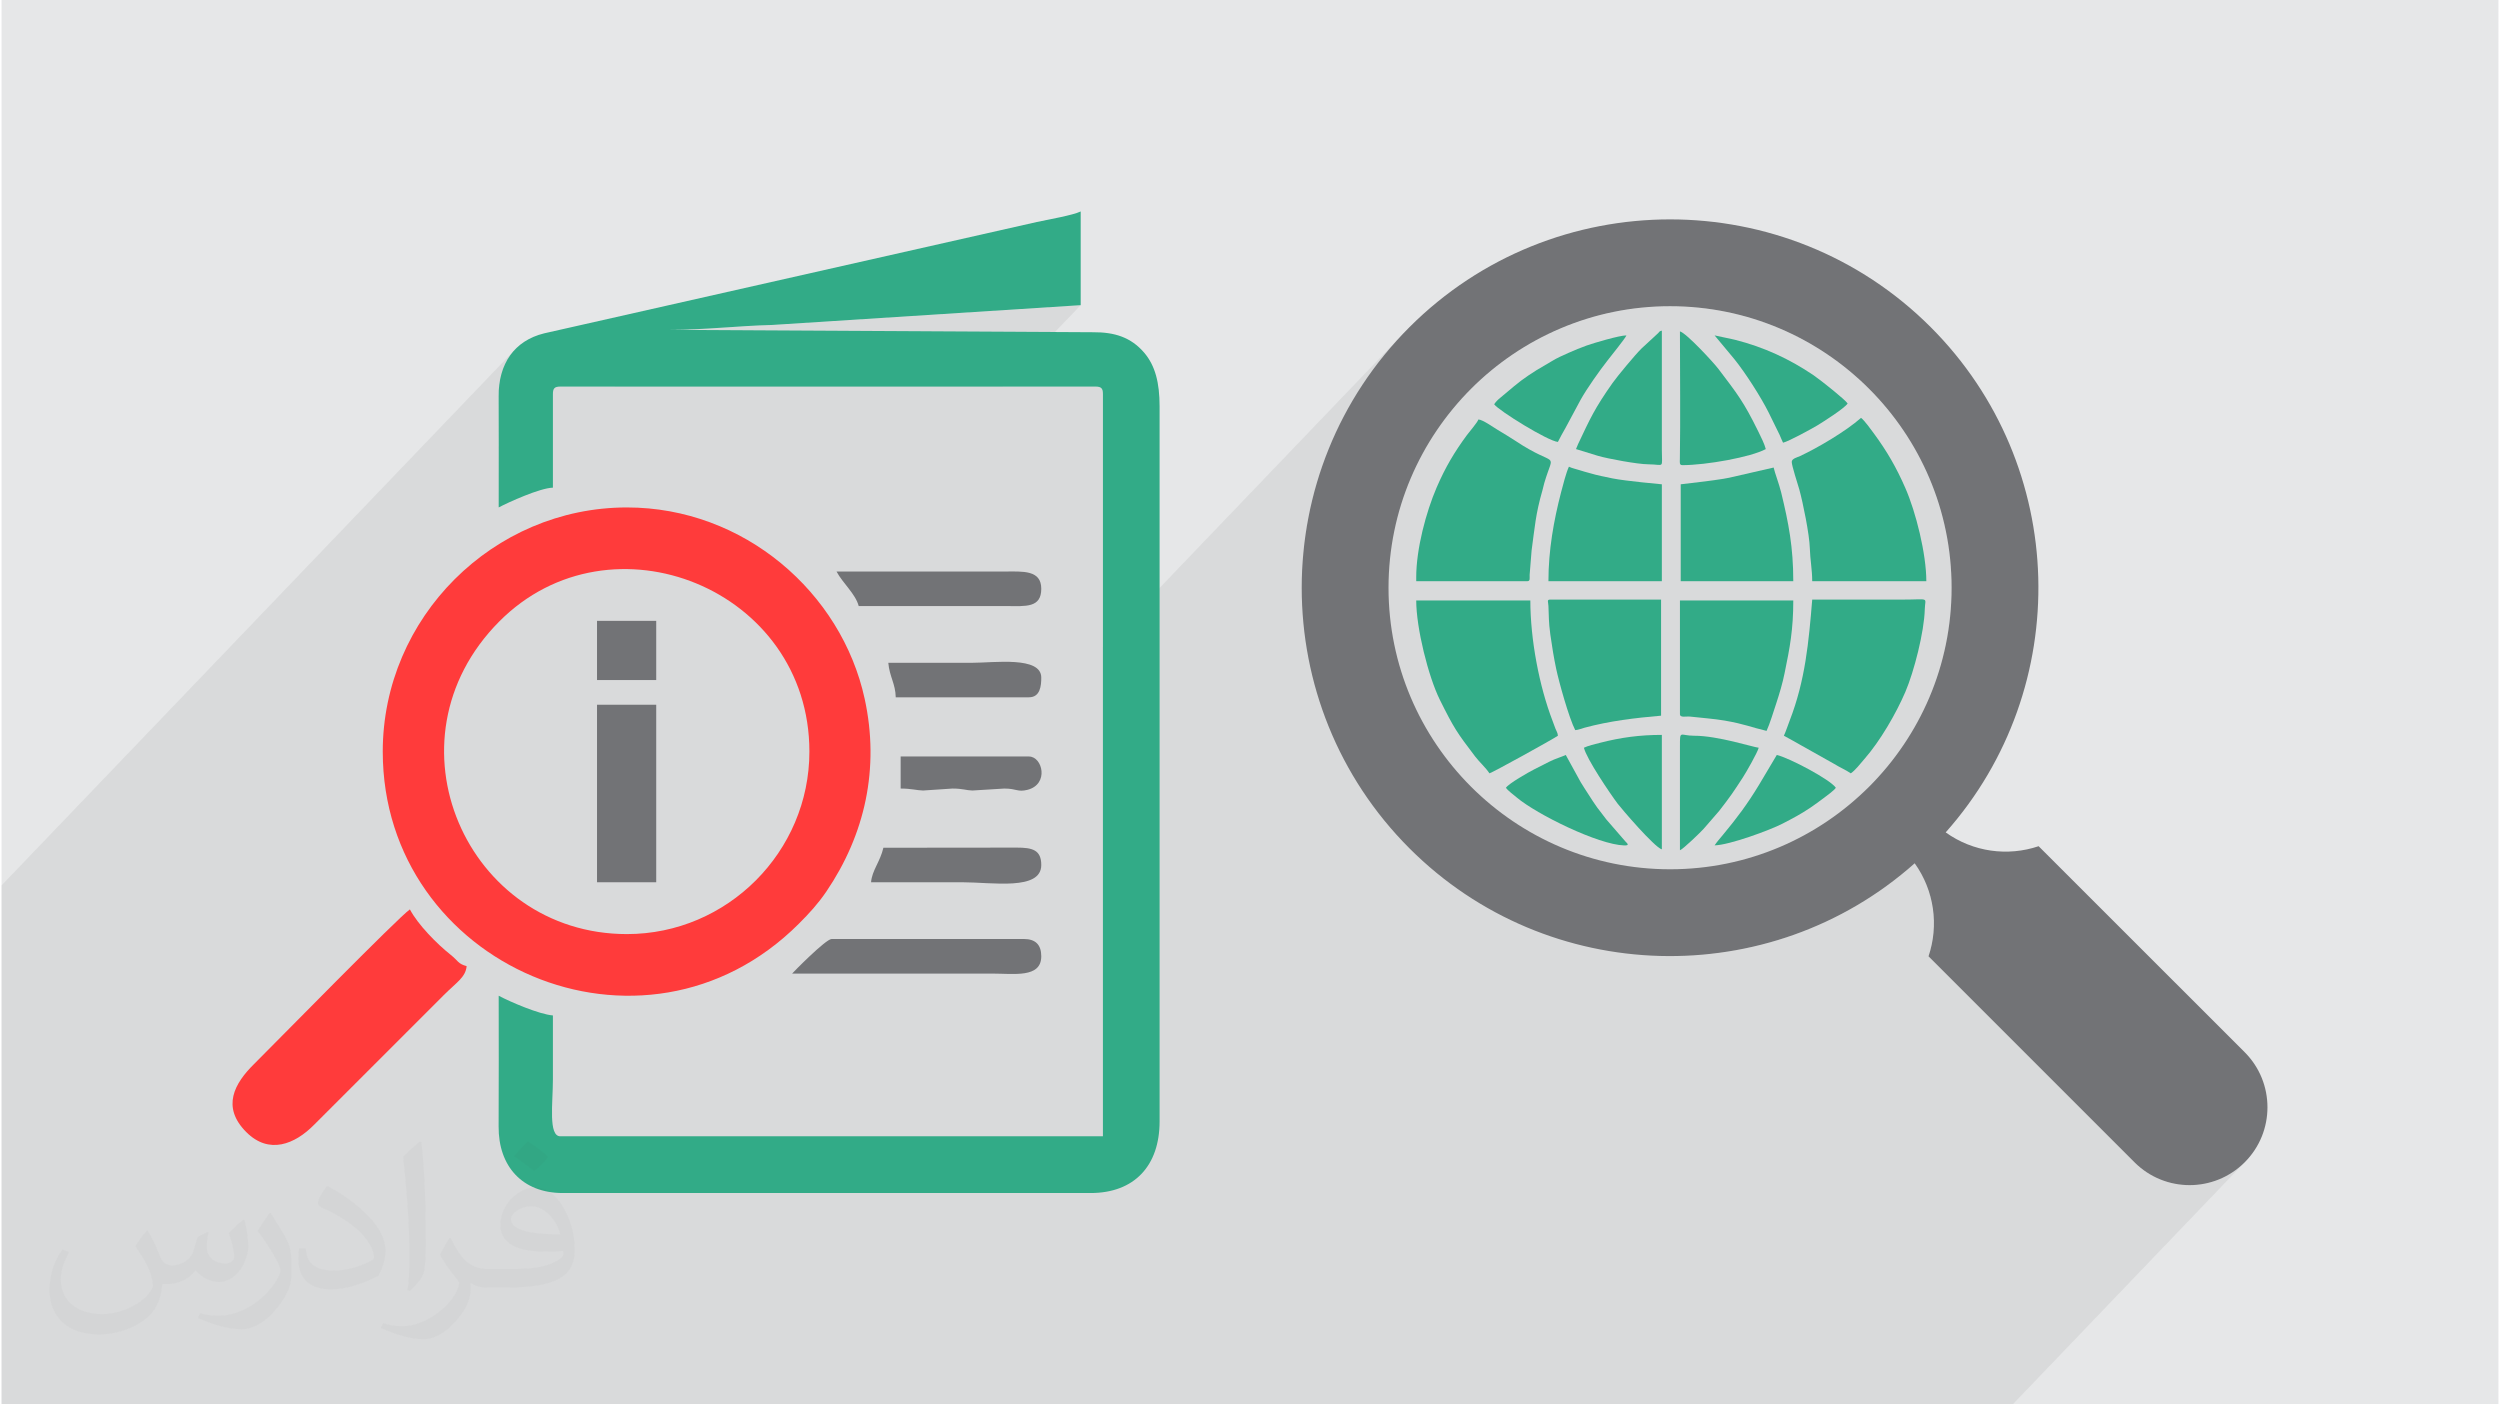
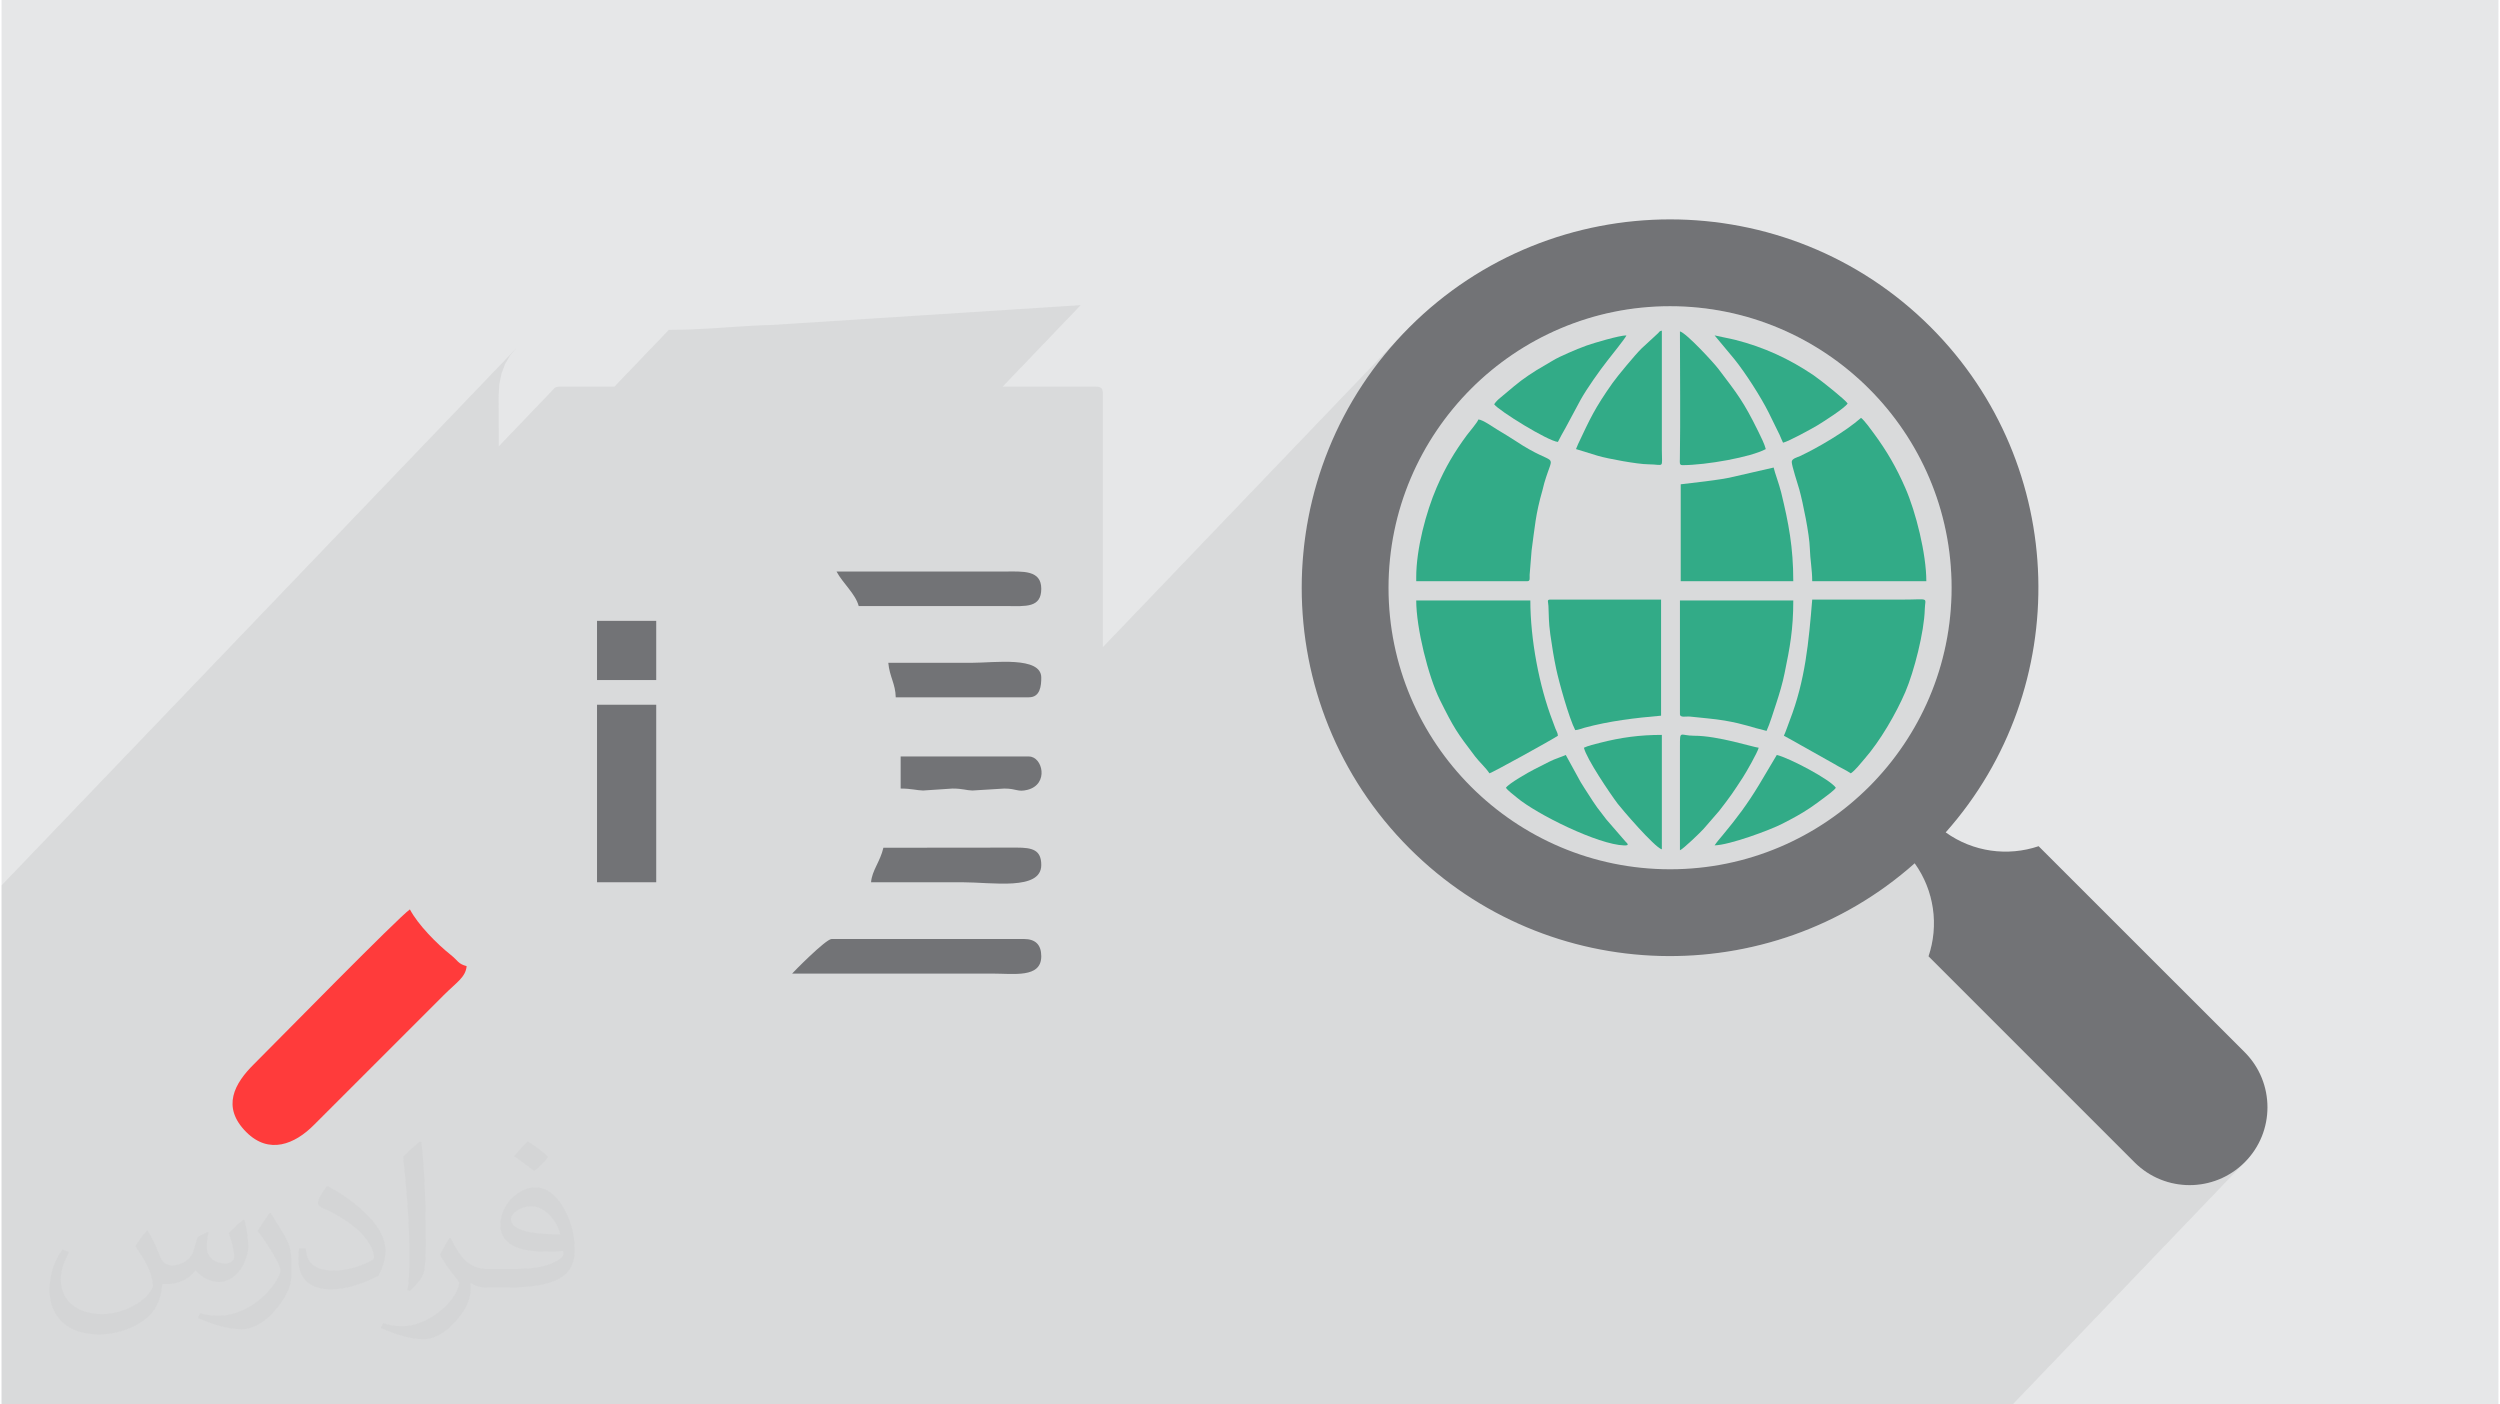
<svg xmlns="http://www.w3.org/2000/svg" xml:space="preserve" width="356px" height="200px" version="1.0" shape-rendering="geometricPrecision" text-rendering="geometricPrecision" image-rendering="optimizeQuality" fill-rule="evenodd" clip-rule="evenodd" viewBox="0 0 35600 20025">
  <g id="Layer_x0020_1">
    <g id="_2256184653184">
      <path fill="#E6E7E8" d="M0 0l35600 0 0 20025 -35600 0 0 -20025z" />
      <path fill="#373435" fill-opacity="0.078" d="M20952 5543l-2403 2509 12 -176 30 -251 42 -249 54 -248 66 -245 78 -242 90 -239 102 -236 114 -231 126 -226 138 -221 151 -216 162 -209 174 -203 186 -196 -4371 4562 0 -3609 -2 -28 -4 -22 -6 -19 -11 -14 -14 -10 -18 -7 -23 -4 -28 -1 -1323 0 1112 -1161 -4394 282 -95 3 -93 4 -92 4 -92 6 -90 5 -91 6 -90 6 -90 6 -90 6 -91 5 -91 5 -92 5 -93 4 -95 2 -96 2 -97 1 -775 809 -772 0 -28 1 -23 4 -18 7 -14 10 -795 830 0 -20 0 -99 0 -99 -1 -99 0 -99 0 -99 -1 -99 0 -99 9 -167 31 -154 52 -139 72 -124 92 -106 -7343 7663 0 423 0 714 0 65 0 805 0 0 0 369 0 157 0 947 0 162 0 122 0 1324 0 844 0 352 0 19 0 510 0 347 0 241 367 0 158 0 110 0 77 0 20 0 581 0 43 0 147 0 187 0 206 0 304 0 289 0 21 0 577 0 202 0 134 0 171 0 194 0 178 0 438 0 347 0 48 0 2 0 166 0 19 0 71 0 56 0 30 0 120 0 92 0 29 0 0 0 70 0 427 0 348 0 59 0 276 0 511 0 459 0 65 0 9 0 7 0 33 0 285 0 299 0 552 0 14 0 69 0 54 0 33 0 27 0 1 0 31 0 26 0 145 0 85 0 87 0 39 0 140 0 238 0 35 0 10 0 609 0 77 0 18 0 114 0 171 0 14 0 56 0 131 0 55 0 67 0 16 0 224 0 193 0 79 0 396 0 63 0 5 0 6 0 47 0 101 0 164 0 52 0 36 0 78 0 40 0 8 0 8 0 1 0 46 0 251 0 79 0 0 0 30 0 50 0 27 0 94 0 87 0 14 0 263 0 498 0 164 0 48 0 200 0 70 0 108 0 125 0 18 0 17 0 99 0 290 0 272 0 40 0 425 0 126 0 64 0 43 0 79 0 83 0 47 0 32 0 156 0 50 0 3 0 115 0 25 0 591 0 79 0 181 0 56 0 37 0 14 0 11 0 432 0 1697 0 1468 0 5751 0 1571 0 3309 -3453 -85 76 -90 67 -94 55 -99 46 -102 36 -104 25 -105 15 -107 6 -106 -6 -106 -15 -104 -25 -102 -36 -98 -46 -95 -55 -90 -66 -84 -77 -2937 -2937 26 -83 20 -84 15 -85 11 -86 5 -86 0 -86 -5 -86 -10 -85 -14 -85 -20 -85 -25 -83 -30 -82 -35 -80 -40 -79 -45 -76 -50 -75 -197 167 -202 155 -208 143 -213 133 -218 122 -223 110 -226 99 -230 88 -233 77 -236 66 -238 55 -240 43 -242 33 -30 2 2285 -2385 133 -139 126 -146 120 -152 112 -157 104 -163 97 -168 89 -173 80 -178 72 -182 63 -186 55 -191 45 -194 35 -197 25 -201 16 -204 5 -206 -5 -206 -16 -204 -25 -200 -35 -198 -45 -194 -55 -190 -63 -187 -72 -182 -80 -177 -89 -174 -97 -168 -104 -163 -112 -157 -120 -152 -126 -145 -133 -140 -139 -133 -146 -126 -152 -119 -157 -112 -163 -105 -168 -97 -173 -88 -178 -81 -182 -72 -186 -63 -191 -54 -194 -45 -197 -35 -201 -26 -204 -16 -206 -5 -206 5 -204 16 -200 26 -198 35 -194 45 -190 54 -186 63 -183 72 -177 81 -173 88 -168 97 -163 105 -158 112 -151 119 -146 126 -140 133z" />
      <g>
-         <path fill="#32AB87" d="M7088 7235c139,-74 590,-278 773,-282l0 -1336c0,-81 25,-105 106,-105l7630 0c81,0 106,24 106,105l0 10584 -7736 0c-174,0 -106,-472 -106,-809 0,-304 0,-609 0,-914 -195,-16 -603,-191 -773,-281 0,621 3,1243 -1,1864 -4,568 338,949 915,949l7525 0c627,0 984,-392 984,-1020l0 -10197c0,-333 -61,-579 -220,-765 -189,-220 -423,-293 -728,-291l-6049 -34c525,0 970,-57 1478,-70l4394 -282 0 -1336c-115,55 -458,114 -624,150l-7027 1588c-424,105 -651,433 -648,898 3,528 1,1056 1,1584z" />
-         <path fill="#FF3B3B" d="M8916 13318c-2284,0 -3508,-2759 -1820,-4457 1592,-1601 4422,-466 4422,1855 0,1428 -1169,2602 -2602,2602zm-3481 -2602c0,3051 3717,4669 5934,2453 147,-147 271,-282 389,-455 554,-815 764,-1762 548,-2751 -330,-1517 -1722,-2728 -3390,-2728 -1907,0 -3481,1570 -3481,3481z" />
        <path fill="#FF3B3B" d="M6631 13775c-125,-33 -121,-77 -227,-161 -199,-158 -467,-430 -582,-648 -159,107 -1923,1908 -2224,2207 -274,271 -469,608 -108,969 322,322 690,176 969,-108l1846 -1846c181,-181 312,-254 326,-413z" />
        <path fill="#727376" d="M8490 10048l844 0 0 2531 -844 0 0 -2531zm0 -1196l844 0 0 844 -844 0 0 -844z" />
        <path fill="#727376" d="M11272 13881l2848 0c316,0 704,67 704,-247 0,-164 -83,-246 -247,-246l-2742 0c-83,0 -555,481 -563,493z" />
        <path fill="#727376" d="M12221 8641l2110 0c273,2 493,27 493,-246 0,-269 -258,-248 -528,-246l-2391 0c88,166 270,317 316,492z" />
        <path fill="#727376" d="M12397 12579c434,0 868,0 1301,0 425,0 1126,124 1126,-246 0,-216 -128,-248 -350,-248l-1901 2c-47,202 -162,322 -176,492z" />
        <path fill="#727376" d="M12749 9942l1899 0c162,0 176,-165 176,-281 0,-308 -672,-211 -985,-211 -399,0 -797,0 -1196,0 17,198 102,297 106,492z" />
        <path fill="#727376" d="M12819 11243c153,0 230,26 320,28l419 -28c148,0 195,26 284,28l454 -28c181,0 188,54 332,18 310,-80 215,-475 20,-475l-1829 0 0 457z" />
        <path fill="#32AB87" d="M25412 10490c81,43 156,86 239,133l477 268c80,50 163,84 238,135 65,-44 133,-134 193,-203 224,-255 452,-648 585,-958 125,-292 269,-857 277,-1179 5,-179 80,-137 -326,-137 -426,0 -853,0 -1279,0 -50,605 -98,1150 -322,1727 -28,72 -52,149 -82,214z" />
        <path fill="#32AB87" d="M21214 11026c43,-10 887,-476 976,-536 -3,-44 -20,-62 -35,-101 -14,-34 -25,-69 -40,-108 -193,-501 -318,-1169 -318,-1720l-1627 0c0,395 173,1085 336,1415 206,414 243,466 505,811 63,82 147,154 203,239z" />
        <path fill="#32AB87" d="M20170 8230l0 57 1582 0c48,0 33,-46 35,-91l28 -348c46,-332 55,-512 155,-859 10,-35 15,-63 25,-99 144,-492 199,-197 -416,-608 -84,-56 -165,-102 -251,-155 -60,-36 -212,-145 -272,-146 -9,37 -135,184 -163,222 -181,246 -306,457 -432,748 -150,348 -291,874 -291,1279z" />
        <path fill="#32AB87" d="M25524 6586c0,54 86,316 108,393 51,184 145,642 150,840 4,156 34,304 34,468l1627 0c0,-391 -150,-989 -299,-1328 -129,-296 -263,-526 -448,-778 -38,-52 -139,-192 -184,-223 -215,190 -612,424 -868,544 -41,19 -120,36 -120,84z" />
        <path fill="#32AB87" d="M23930 10181c0,57 86,30 144,36 157,18 336,30 494,57 292,51 368,93 597,147 44,-93 104,-290 139,-395 45,-137 89,-284 118,-428 75,-365 124,-619 124,-1037l-1616 0 0 1620z" />
        <path fill="#32AB87" d="M22437 10410c49,-4 91,-23 135,-35 352,-95 717,-139 1089,-171l0 -1655 -1583 0c-49,0 -25,35 -23,91 8,162 1,211 27,407 24,173 51,335 83,487 39,185 182,702 272,876z" />
-         <path fill="#32AB87" d="M22055 8287l1617 0 0 -1382c0,0 -515,-46 -703,-84 -111,-23 -222,-44 -320,-74 -51,-15 -97,-25 -149,-43 -54,-18 -107,-27 -153,-50 -40,86 -85,263 -112,366 -104,402 -180,823 -180,1267z" />
        <path fill="#32AB87" d="M23941 6905l0 1382 1605 0c0,-485 -66,-827 -172,-1263 -31,-127 -90,-277 -108,-358l-632 145c-114,24 -220,34 -341,52l-352 42z" />
        <path fill="#32AB87" d="M23964 6632c338,0 975,-113 1190,-229 -17,-71 -75,-186 -109,-255 -206,-419 -296,-532 -565,-886 -75,-99 -462,-516 -550,-537 0,585 8,1233 -1,1816 0,48 -11,91 35,91z" />
        <path fill="#32AB87" d="M22448 6403l319 98c136,39 555,118 714,119 233,2 191,71 191,-205 0,-567 0,-1134 0,-1701 -39,10 -26,9 -54,37l-235 217c-90,88 -343,393 -414,493 -255,362 -318,504 -491,870 -13,28 -18,48 -30,72z" />
        <path fill="#32AB87" d="M21281 5764c66,92 767,525 909,537 35,-68 68,-131 108,-199l218 -406c88,-157 270,-415 383,-558 39,-51 259,-323 268,-356 -102,0 -470,110 -566,144 -92,33 -170,66 -257,104 -83,37 -168,74 -242,120l-220 130c-81,50 -139,91 -215,146 -39,29 -62,51 -101,80l-197 165c-34,27 -65,58 -88,93z" />
        <path fill="#32AB87" d="M25400 6312c85,-20 418,-204 488,-246 88,-54 386,-242 433,-313 -37,-56 -331,-287 -385,-328 -39,-30 -63,-48 -104,-77 -344,-232 -704,-398 -1112,-502 -101,-25 -196,-40 -296,-64l283 340c155,192 376,536 488,760l157 320c19,42 29,72 48,110z" />
        <path fill="#32AB87" d="M23930 12122c42,-11 306,-267 339,-306l221 -255c156,-201 198,-262 338,-478 44,-67 209,-356 225,-422 -74,-6 -582,-172 -921,-171 -203,0 -202,-88 -202,148 1,495 0,989 0,1484z" />
        <path fill="#32AB87" d="M22561 10661c36,157 373,654 482,799 48,64 524,622 629,650l0 -1632c-318,0 -584,37 -878,112 -71,18 -177,43 -233,71z" />
        <path fill="#32AB87" d="M21449 11232c25,38 114,105 155,139 284,239 1163,673 1532,683 79,2 47,-26 18,-55l-274 -316c-25,-32 -39,-53 -64,-84 -91,-111 -166,-236 -244,-356 -21,-32 -37,-57 -57,-91l-213 -388c-56,27 -150,53 -232,95 -76,38 -144,73 -217,110 -83,42 -363,201 -404,263z" />
        <path fill="#32AB87" d="M24424 12053c211,-4 786,-216 965,-308 141,-72 274,-143 402,-230 67,-46 120,-85 184,-133 46,-35 150,-109 178,-150 -77,-116 -665,-427 -842,-468l-254 427c-166,274 -312,469 -513,711 -42,50 -85,99 -120,151z" />
        <path fill="#727376" d="M31982 15002l-2938 -2937c-440,149 -935,83 -1325,-197 1831,-2061 1760,-5229 -214,-7204 -2049,-2048 -5382,-2048 -7431,0 -2049,2049 -2049,5383 0,7432 1974,1974 5142,2045 7203,213 280,391 346,886 197,1326l2937 2937c434,434 1137,434 1571,0 433,-433 433,-1136 0,-1570zm-8192 -2608c-2214,0 -4015,-1800 -4015,-4014 1,-2213 1801,-4014 4014,-4014 2214,0 4014,1801 4014,4014 0,2214 -1800,4014 -4013,4014z" />
      </g>
      <path fill="#373435" fill-opacity="0.031" d="M2082 17547c68,104 112,203 155,312 32,64 49,183 199,183 44,0 107,-14 163,-45 63,-33 111,-83 136,-159l60 -202 146 -72 10 10c-20,77 -25,149 -25,206 0,170 146,234 262,234 68,0 129,-34 129,-95 0,-81 -34,-217 -78,-339 68,-68 136,-136 214,-191l12 6c34,144 53,287 53,381 0,93 -41,196 -75,264 -70,132 -194,238 -344,238 -114,0 -241,-58 -328,-163l-5 0c-82,101 -209,193 -412,193l-63 0c-10,134 -39,229 -83,314 -121,237 -480,404 -818,404 -470,0 -706,-272 -706,-633 0,-223 73,-431 185,-578l92 38c-70,134 -117,262 -117,385 0,338 275,499 592,499 294,0 658,-187 724,-404 -25,-237 -114,-348 -250,-565 41,-72 94,-144 160,-221l12 0zm5421 -1274c99,62 196,136 291,221 -53,74 -119,142 -201,202 -95,-77 -190,-143 -287,-213 66,-74 131,-146 197,-210zm51 926c-160,0 -291,105 -291,183 0,168 320,219 703,217 -48,-196 -216,-400 -412,-400zm-359 895c208,0 390,-6 529,-41 155,-39 286,-118 286,-171 0,-15 0,-31 -5,-46 -87,8 -187,8 -274,8 -282,0 -498,-64 -583,-222 -21,-44 -36,-93 -36,-149 0,-152 66,-303 182,-406 97,-85 204,-138 313,-138 197,0 354,158 464,408 60,136 101,293 101,491 0,132 -36,243 -118,326 -153,148 -435,204 -867,204l-196 0 0 0 -51 0c-107,0 -184,-19 -245,-66l-10 0c3,25 5,50 5,72 0,97 -32,221 -97,320 -192,287 -400,410 -580,410 -182,0 -405,-70 -606,-161l36 -70c65,27 155,46 279,46 325,0 752,-314 805,-619 -12,-25 -34,-58 -65,-93 -95,-113 -155,-208 -211,-307 48,-95 92,-171 133,-239l17 -2c139,282 265,445 546,445l44 0 0 0 204 0zm-1408 299c24,-130 26,-276 26,-413l0 -202c0,-377 -48,-926 -87,-1282 68,-75 163,-161 238,-219l22 6c51,450 63,972 63,1452 0,126 -5,250 -17,340 -7,114 -73,201 -214,332l-31 -14zm-1449 -596c7,177 94,318 398,318 189,0 349,-50 526,-135 32,-14 49,-33 49,-49 0,-111 -85,-258 -228,-392 -139,-126 -323,-237 -495,-311 -59,-25 -78,-52 -78,-77 0,-51 68,-158 124,-235l19 -2c197,103 417,256 580,427 148,157 240,316 240,489 0,128 -39,250 -102,361 -216,109 -446,192 -674,192 -277,0 -466,-130 -466,-436 0,-33 0,-84 12,-150l95 0zm-501 -503l172 278c63,103 122,215 122,392l0 227c0,183 -117,379 -306,573 -148,132 -279,188 -400,188 -180,0 -386,-56 -624,-159l27 -70c75,21 162,37 269,37 342,-2 692,-252 852,-557 19,-35 26,-68 26,-90 0,-36 -19,-75 -34,-110 -87,-165 -184,-315 -291,-453 56,-89 112,-174 173,-258l14 2z" />
    </g>
  </g>
</svg>